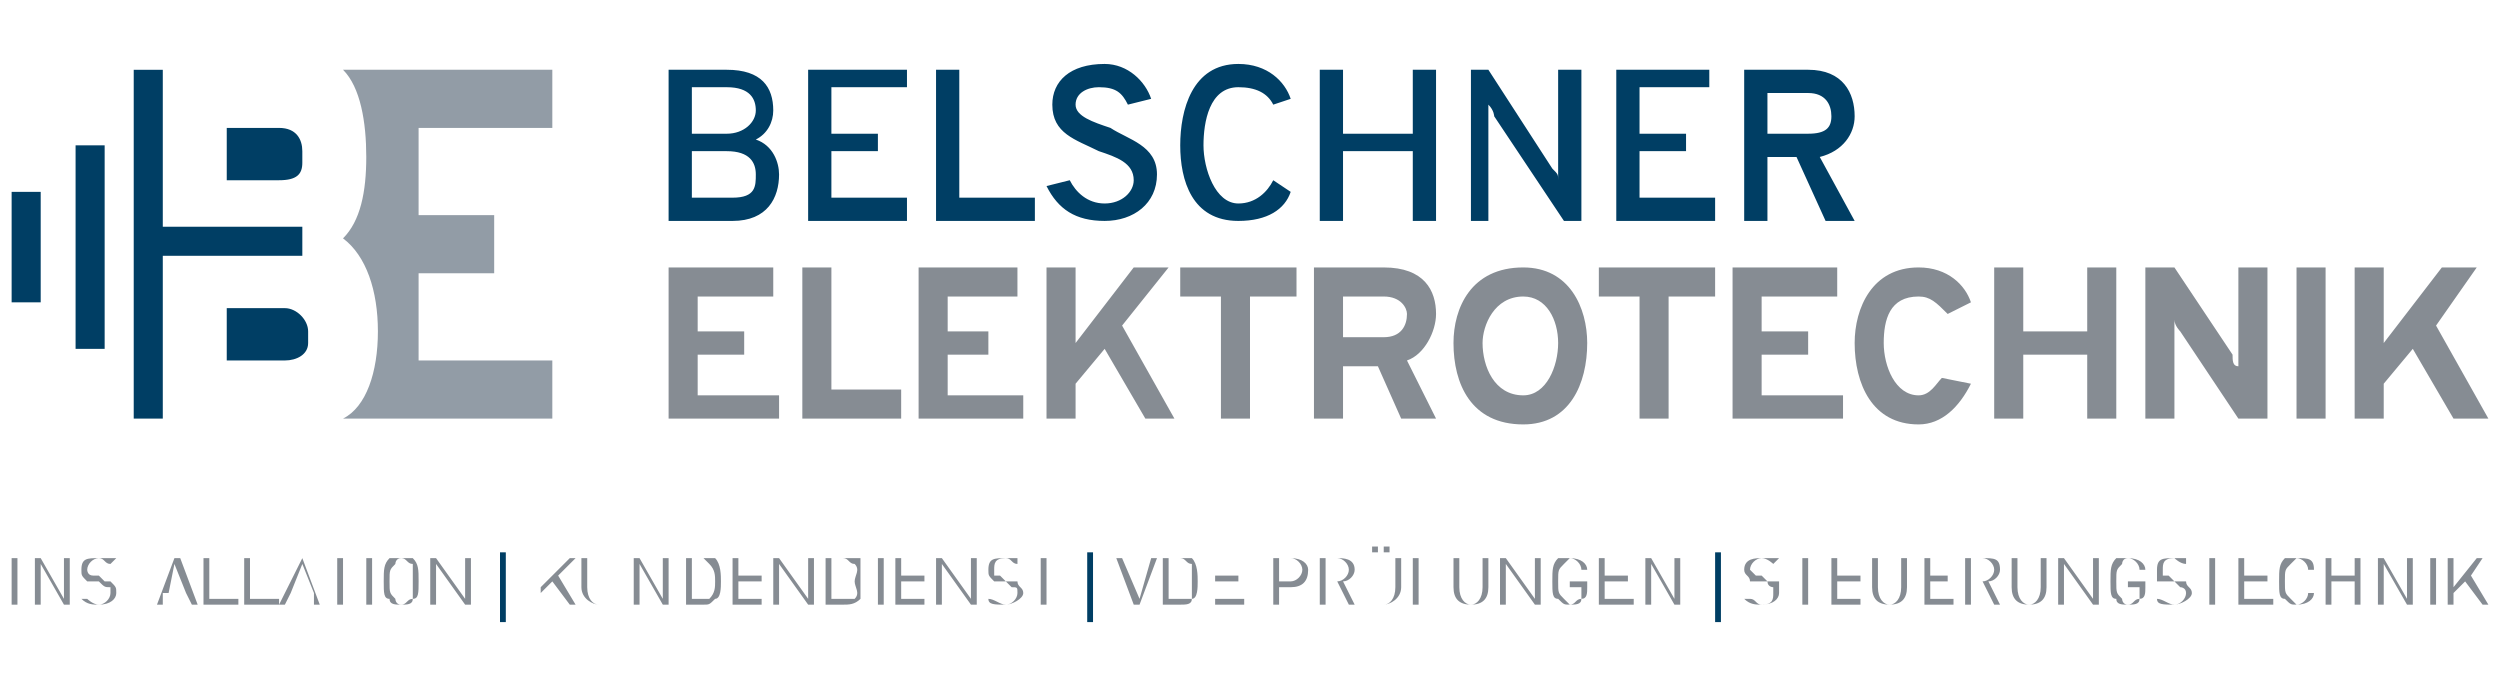
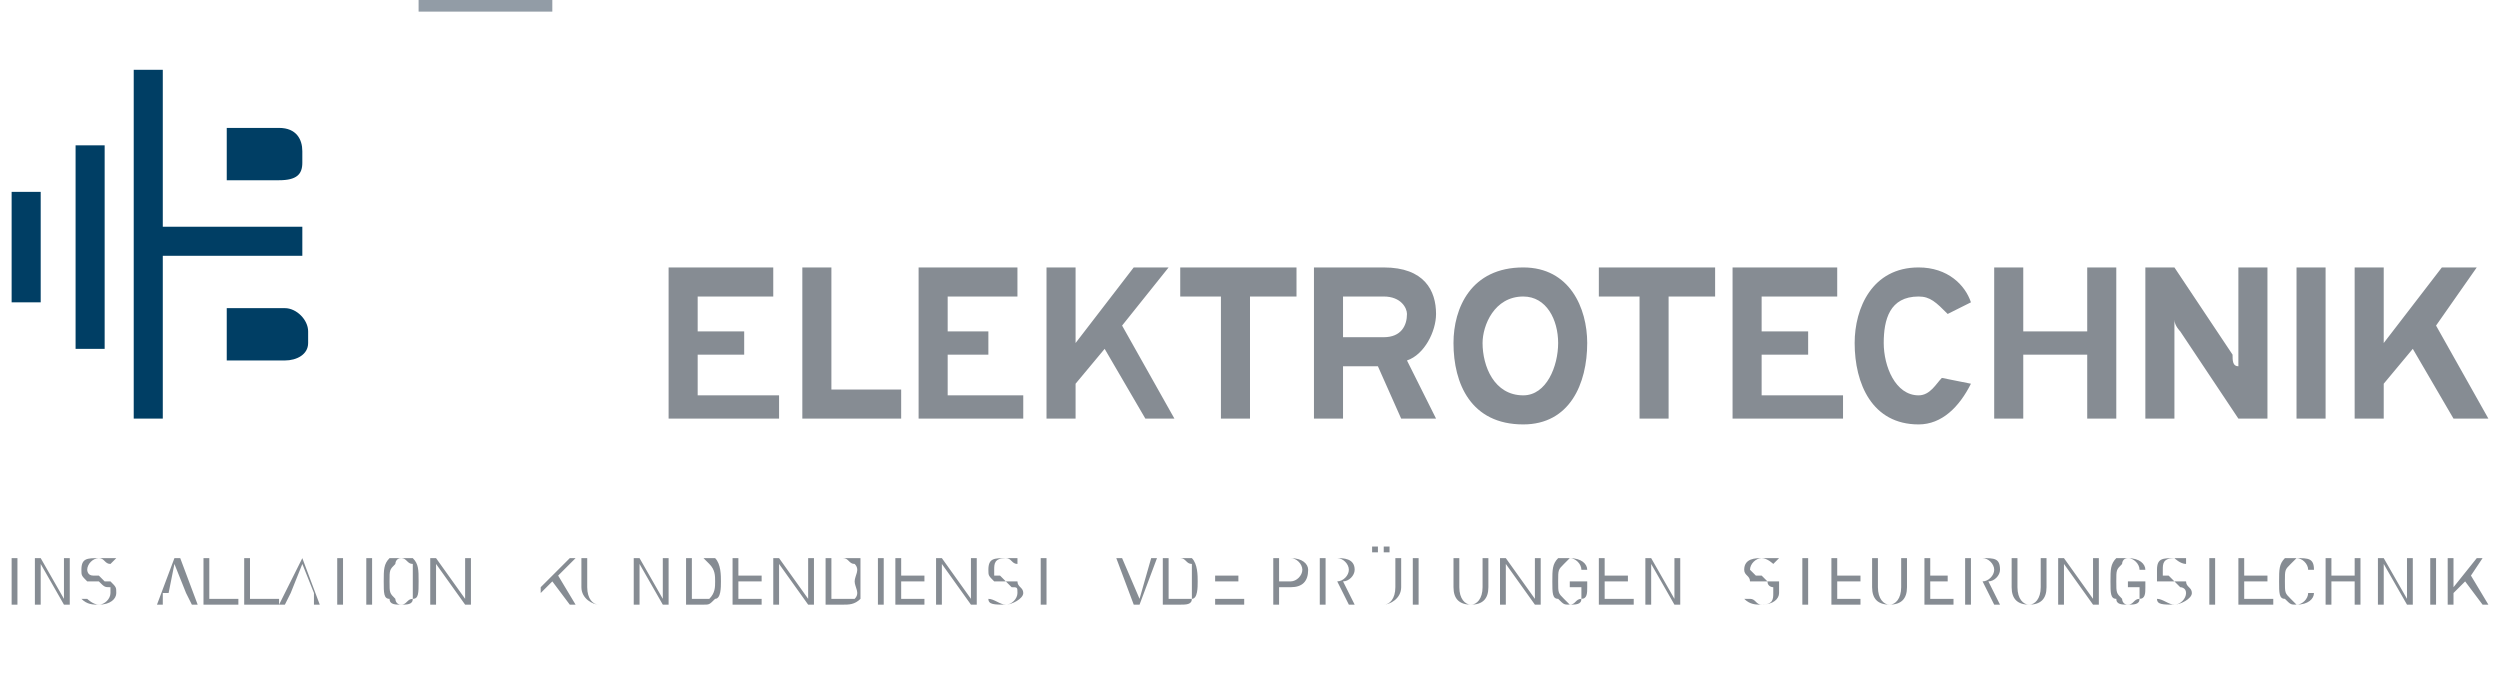
<svg xmlns="http://www.w3.org/2000/svg" xml:space="preserve" width="430px" height="118px" version="1.1" style="shape-rendering:geometricPrecision; text-rendering:geometricPrecision; image-rendering:optimizeQuality; fill-rule:evenodd; clip-rule:evenodd" viewBox="0 0 430 118">
  <defs>
    <style type="text/css">
   
    .fil0 {fill:none}
    .fil1 {fill:#868C93;fill-rule:nonzero}
    .fil2 {fill:#929CA6;fill-rule:nonzero}
    .fil3 {fill:#003E64;fill-rule:nonzero}
   
  </style>
  </defs>
  <g id="Ebene_x0020_1">
    <polygon class="fil0" points="0,0 430,0 430,118 0,118 " />
    <g id="_2405153852272">
      <g>
        <path class="fil1" d="M115 46l18 0 0 5 -13 0 0 6 8 0 0 4 -8 0 0 7 14 0 0 4 -19 0 0 -26zm23 0l5 0 0 21 12 0 0 5 -17 0 0 -26zm20 0l17 0 0 5 -12 0 0 6 7 0 0 4 -7 0 0 7 13 0 0 4 -18 0 0 -26zm32 14l-5 6 0 6 -5 0 0 -26 5 0 0 13 10 -13 6 0 -8 10 9 16 -5 0 -7 -12zm25 12l-5 0 0 -21 -7 0 0 -5 20 0 0 5 -8 0 0 21zm23 -14c3,0 4,-2 4,-4 0,-1 -1,-3 -4,-3l-7 0 0 7 7 0zm-12 -12l12 0c7,0 9,4 9,8 0,3 -2,7 -5,8l5 10 -6 0 -4 -9 -6 0 0 9 -5 0 0 -26zm42 13c0,-4 -2,-8 -6,-8 -5,0 -7,5 -7,8 0,4 2,9 7,9 4,0 6,-5 6,-9zm-18 0c0,-6 3,-13 12,-13 8,0 11,7 11,13 0,7 -3,14 -11,14 -9,0 -12,-7 -12,-14zm37 13l-5 0 0 -21 -7 0 0 -5 20 0 0 5 -8 0 0 21zm11 -26l18 0 0 5 -13 0 0 6 8 0 0 4 -8 0 0 7 14 0 0 4 -19 0 0 -26zm21 13c0,-6 3,-13 11,-13 5,0 8,3 9,6l-4 2c-2,-2 -3,-3 -5,-3 -5,0 -6,4 -6,8 0,4 2,9 6,9 2,0 3,-2 4,-3l5 1c-2,4 -5,7 -9,7 -8,0 -11,-7 -11,-14zm40 2l-11 0 0 11 -5 0 0 -26 5 0 0 11 11 0 0 -11 5 0 0 26 -5 0 0 -11zm26 11l-10 -15c0,0 -1,-1 -1,-2 0,1 0,2 0,2l0 15 -5 0 0 -26 5 0 10 15c0,1 0,2 1,2 0,0 0,-1 0,-2l0 -15 5 0 0 26 -5 0zm10 -26l5 0 0 26 -5 0 0 -26zm20 14l-5 6 0 6 -5 0 0 -26 5 0 0 13 10 -13 6 0 -7 10 9 16 -6 0 -7 -12z" />
-         <path class="fil2" d="M95 22l0 -10 -23 0 -13 0 0 0c3,3 4,9 4,15 0,6 -1,11 -4,14 4,3 6,9 6,16 0,7 -2,13 -6,15l0 0 13 0 23 0 0 -10 -23 0 0 -15 13 0 0 -10 -13 0 0 -15 23 0z" />
+         <path class="fil2" d="M95 22l0 -10 -23 0 -13 0 0 0l0 0 13 0 23 0 0 -10 -23 0 0 -15 13 0 0 -10 -13 0 0 -15 23 0z" />
      </g>
      <g>
-         <path class="fil3" d="M130 30c0,-2 -1,-4 -5,-4l-6 0 0 8 7 0c4,0 4,-2 4,-4zm0 -11c0,-2 -1,-4 -5,-4l-6 0 0 8 6 0c3,0 5,-2 5,-4zm-5 -7c6,0 8,3 8,7 0,2 -1,4 -3,5 3,1 4,4 4,6 0,4 -2,8 -8,8l-11 0 0 -26 10 0zm14 0l17 0 0 3 -13 0 0 8 8 0 0 3 -8 0 0 8 13 0 0 4 -17 0 0 -26zm22 0l4 0 0 22 13 0 0 4 -17 0 0 -26zm19 20l4 -1c1,2 3,4 6,4 3,0 5,-2 5,-4 0,-3 -3,-4 -6,-5 -4,-2 -8,-3 -8,-8 0,-4 3,-7 9,-7 4,0 7,3 8,6l-4 1c-1,-2 -2,-3 -5,-3 -2,0 -4,1 -4,3 0,2 3,3 6,4 3,2 8,3 8,8 0,5 -4,8 -9,8 -5,0 -8,-2 -10,-6zm23 -7c0,-6 2,-14 10,-14 5,0 8,3 9,6l-3 1c-1,-2 -3,-3 -6,-3 -5,0 -6,6 -6,10 0,4 2,10 6,10 3,0 5,-2 6,-4l3 2c-1,3 -4,5 -9,5 -8,0 -10,-7 -10,-13zm40 1l-12 0 0 12 -4 0 0 -26 4 0 0 11 12 0 0 -11 4 0 0 26 -4 0 0 -12zm26 12l-12 -18c0,0 0,-1 -1,-2 0,1 0,2 0,2l0 18 -3 0 0 -26 3 0 11 17c1,1 1,1 1,2 0,-1 0,-1 0,-2l0 -17 4 0 0 26 -3 0zm9 -26l16 0 0 3 -12 0 0 8 8 0 0 3 -8 0 0 8 13 0 0 4 -17 0 0 -26zm33 11c3,0 4,-1 4,-3 0,-2 -1,-4 -4,-4l-7 0 0 7 7 0zm-11 -11l11 0c6,0 8,4 8,8 0,3 -2,6 -6,7l6 11 -5 0 -5 -11 -5 0 0 11 -4 0 0 -26z" />
        <path class="fil3" d="M48 31l-9 0 0 -9 9 0c3,0 4,2 4,4l0 2c0,2 -1,3 -4,3zm1 31l-10 0 0 -9 10 0c2,0 4,2 4,4l0 2c0,2 -2,3 -4,3zm-36 -37l5 0 0 35 -5 0 0 -35zm-11 8l5 0 0 19 -5 0 0 -19zm50 6l-24 0 0 -27 -5 0 0 60 5 0 0 -28 24 0 0 -5z" />
      </g>
      <g>
        <path class="fil1" d="M3 104l0 -8 -1 0 0 8 1 0zm9 0l0 -8 -1 0 0 7 -4 -7 -1 0 0 8 1 0 0 -7 4 7 1 0zm8 -2c0,-1 0,-1 -1,-2 0,0 -1,0 -1,0l-1 -1c-1,0 -1,0 -1,0 -1,0 -1,-1 -1,-1 0,-1 1,-2 2,-2 1,0 1,1 2,1l1 -1c-1,0 -2,0 -3,0 -2,0 -3,0 -3,2 0,1 0,1 1,2 0,0 1,0 1,0l1 0c1,1 1,1 2,1 0,0 0,0 0,1 0,1 -1,2 -2,2 -1,0 -2,-1 -2,-1l-1 0c1,1 2,1 3,1 2,0 3,-1 3,-2zm7 -6l0 0 -6 0 0 0 3 0 0 8 0 0 0 -8 3 0zm7 8l-3 -8 -1 0 -3 8 1 0 0 -2 4 0 1 2 1 0zm-2 -2l-3 0 1 -5 2 5zm9 2l0 -1 -5 0 0 -7 -1 0 0 8 6 0zm7 0l0 -1 -5 0 0 -7 -1 0 0 8 6 0zm7 0l-3 -8 0 0 -4 8 1 0 1 -2 4 0 0 2 1 0zm-1 -2l-4 0 2 -5 2 5zm7 -6l0 0 -6 0 0 0 3 0 0 8 1 0 0 -8 2 0zm3 8l0 -8 -1 0 0 8 1 0zm8 -4c0,-2 0,-3 -1,-4 0,0 -1,0 -2,0 -1,0 -2,0 -2,0 -1,1 -1,2 -1,4 0,2 0,3 1,3 0,1 1,1 2,1 1,0 2,0 2,-1 1,0 1,-1 1,-3zm-1 0c0,2 0,2 0,3 -1,0 -1,1 -2,1 -1,0 -1,-1 -1,-1 -1,-1 -1,-1 -1,-3 0,-2 0,-2 1,-3 0,0 0,-1 1,-1 1,0 1,1 2,1 0,1 0,1 0,3zm10 4l0 -8 -1 0 0 7 -5 -7 -1 0 0 8 1 0 0 -7 5 7 1 0zm18 0l-3 -5 3 -3 -1 0 -5 5 0 -5 0 0 0 8 0 0 0 -2 2 -2 3 4 1 0zm7 -3l0 -5 0 0 0 5c0,2 -1,3 -3,3 -1,0 -2,-1 -2,-3l0 -5 -1 0 0 5c0,2 2,3 3,3 2,0 3,-1 3,-3zm9 3l0 -8 -1 0 0 7 -4 -7 -1 0 0 8 1 0 0 -7 4 7 1 0zm9 -4c0,-1 0,-3 -1,-4 -1,0 -1,0 -2,0l-3 0 0 8 3 0c1,0 1,0 2,-1 1,0 1,-2 1,-3zm-1 0c0,1 0,2 -1,3 0,0 -1,0 -1,0l-2 0 0 -7 2 0c0,0 1,1 1,1 1,1 1,2 1,3zm8 4l0 -1 -4 0 0 -3 4 0 0 -1 -4 0 0 -3 4 0 0 0 -5 0 0 8 5 0zm9 0l0 -8 -1 0 0 7 -5 -7 -1 0 0 8 1 0 0 -7 5 7 1 0zm8 -4c0,-1 0,-3 0,-4 -1,0 -2,0 -3,0l-3 0 0 8 3 0c1,0 2,0 3,-1 0,0 0,-2 0,-3zm-1 0c0,1 1,2 0,3 -1,0 -1,0 -2,0l-2 0 0 -7 2 0c1,0 1,1 2,1 1,1 0,2 0,3zm5 4l0 -8 -1 0 0 8 1 0zm7 0l0 -1 -4 0 0 -3 4 0 0 -1 -4 0 0 -3 4 0 0 0 -5 0 0 8 5 0zm9 0l0 -8 -1 0 0 7 -5 -7 -1 0 0 8 1 0 0 -7 5 7 1 0zm8 -2c0,-1 -1,-1 -1,-2 0,0 -1,0 -2,0l-1 -1c0,0 -1,0 -1,0 0,0 0,-1 0,-1 0,-1 0,-2 2,-2 1,0 1,1 2,1l0 -1c0,0 -1,0 -2,0 -2,0 -3,0 -3,2 0,1 0,1 1,2 0,0 0,0 1,0l1 0c1,1 1,1 1,1 1,0 1,0 1,1 0,1 -1,2 -2,2 -1,0 -2,-1 -3,-1l0 0c0,1 1,1 3,1 1,0 3,-1 3,-2zm7 -6l0 0 -6 0 0 0 2 0 0 8 1 0 0 -8 3 0zm16 0l-1 0 -2 7 -3 -7 -1 0 3 8 1 0 3 -8zm7 4c0,-1 0,-3 -1,-4 0,0 -1,0 -2,0l-3 0 0 8 3 0c1,0 2,0 2,-1 1,0 1,-2 1,-3zm-1 0c0,1 0,2 0,3 -1,0 -1,0 -2,0l-2 0 0 -7 2 0c1,0 1,1 2,1 0,1 0,2 0,3zm9 4l0 -1 -5 0 0 -3 4 0 0 -1 -4 0 0 -3 5 0 0 0 -5 0 0 8 5 0zm11 -6c0,-1 -1,-2 -3,-2l-3 0 0 8 1 0 0 -3 2 0c2,0 3,-1 3,-3zm-1 0c0,1 -1,2 -2,2l-2 0 0 -4 2 0c1,0 2,1 2,2zm9 6l-2 -4c1,0 2,-1 2,-2 0,-2 -2,-2 -3,-2l-3 0 0 8 1 0 0 -4 2 0 2 4 1 0zm-1 -6c0,1 -1,2 -2,2l-2 0 0 -4 2 0c1,0 2,1 2,2zm9 3l0 -5 -1 0 0 5c0,2 -1,3 -2,3 -2,0 -3,-1 -3,-3l0 -5 0 0 0 5c0,2 1,3 3,3 1,0 3,-1 3,-3zm-2 -6l0 -1 -1 0 0 1 1 0zm-2 0l0 -1 -1 0 0 1 1 0zm11 1l0 0 -5 0 0 8 1 0 0 -4 4 0 0 0 -4 0 0 -4 4 0zm8 5l0 -5 -1 0 0 5c0,2 -1,3 -2,3 -1,0 -2,-1 -2,-3l0 -5 -1 0 0 5c0,2 1,3 3,3 2,0 3,-1 3,-3zm9 3l0 -8 -1 0 0 7 -5 -7 -1 0 0 8 1 0 0 -7 5 7 1 0zm8 -3l0 -1 -3 0 0 1 2 0 0 0c0,1 0,1 0,2 -1,0 -1,1 -2,1 0,0 -1,-1 -1,-1 -1,-1 -1,-1 -1,-3 0,-2 0,-2 1,-3 0,0 1,-1 1,-1 1,0 2,1 2,2l1 0c0,-1 -1,-2 -3,-2 -1,0 -1,0 -2,0 -1,1 -1,2 -1,4 0,2 0,3 1,3 1,1 1,1 2,1 1,0 2,0 2,-1 1,0 1,-1 1,-2zm8 3l0 -1 -5 0 0 -3 4 0 0 -1 -4 0 0 -3 5 0 0 0 -6 0 0 8 6 0zm8 0l0 -8 -1 0 0 7 -4 -7 -1 0 0 8 1 0 0 -7 4 7 1 0zm17 -2c0,-1 0,-1 0,-2 -1,0 -1,0 -2,0l-1 -1c0,0 -1,0 -1,0 0,0 -1,-1 -1,-1 0,-1 1,-2 2,-2 1,0 2,1 2,1l1 -1c-1,0 -2,0 -3,0 -1,0 -3,0 -3,2 0,1 1,1 1,2 1,0 1,0 2,0l1 0c0,1 1,1 1,1 0,0 0,0 0,1 0,1 0,2 -2,2 -1,0 -1,-1 -2,-1l-1 0c1,1 2,1 3,1 2,0 3,-1 3,-2zm7 -6l0 0 -6 0 0 0 3 0 0 8 1 0 0 -8 2 0zm7 8l0 -1 -4 0 0 -3 4 0 0 -1 -4 0 0 -3 4 0 0 0 -5 0 0 8 5 0zm8 -3l0 -5 -1 0 0 5c0,2 -1,3 -2,3 -1,0 -2,-1 -2,-3l0 -5 -1 0 0 5c0,2 1,3 3,3 2,0 3,-1 3,-3zm8 3l0 -1 -4 0 0 -3 3 0 0 -1 -3 0 0 -3 4 0 0 0 -5 0 0 8 5 0zm8 0l-2 -4c1,0 2,-1 2,-2 0,-2 -1,-2 -3,-2l-3 0 0 8 1 0 0 -4 2 0 2 4 1 0zm-1 -6c0,1 -1,2 -2,2l-2 0 0 -4 2 0c1,0 2,1 2,2zm9 3l0 -5 -1 0 0 5c0,2 -1,3 -2,3 -1,0 -2,-1 -2,-3l0 -5 -1 0 0 5c0,2 1,3 3,3 2,0 3,-1 3,-3zm9 3l0 -8 -1 0 0 7 -5 -7 -1 0 0 8 1 0 0 -7 5 7 1 0zm8 -3l0 -1 -3 0 0 1 2 0 0 0c0,1 0,1 0,2 -1,0 -1,1 -2,1 -1,0 -1,-1 -1,-1 -1,-1 -1,-1 -1,-3 0,-2 0,-2 1,-3 0,0 0,-1 1,-1 1,0 2,1 2,2l1 0c0,-1 -1,-2 -3,-2 -1,0 -2,0 -2,0 -1,1 -1,2 -1,4 0,2 0,3 1,3 0,1 1,1 2,1 1,0 2,0 2,-1 1,0 1,-1 1,-2zm8 1c0,-1 -1,-1 -1,-2 -1,0 -1,0 -2,0l-1 -1c0,0 -1,0 -1,0 0,0 0,-1 0,-1 0,-1 0,-2 2,-2 0,0 1,1 2,1l0 -1c-1,0 -1,0 -2,0 -2,0 -3,0 -3,2 0,1 0,1 0,2 1,0 1,0 2,0l1 0c1,1 1,1 1,1 0,0 1,0 1,1 0,1 -1,2 -2,2 -1,0 -2,-1 -3,-1l0 0c0,1 1,1 3,1 1,0 3,-1 3,-2zm7 -6l0 0 -6 0 0 0 2 0 0 8 1 0 0 -8 3 0zm7 8l0 -1 -5 0 0 -3 4 0 0 -1 -4 0 0 -3 5 0 0 0 -6 0 0 8 6 0zm7 -2l-1 0c0,1 -1,2 -2,2 0,0 -1,-1 -1,-1 -1,-1 -1,-1 -1,-3 0,-2 0,-2 1,-3 0,0 1,-1 1,-1 1,0 2,1 2,2l1 0c0,-2 -1,-2 -3,-2 -1,0 -1,0 -2,0 -1,1 -1,2 -1,4 0,2 0,3 1,3 1,1 1,1 2,1 2,0 3,-1 3,-2zm8 2l0 -8 -1 0 0 3 -4 0 0 -3 -1 0 0 8 1 0 0 -4 4 0 0 4 1 0zm9 0l0 -8 -1 0 0 7 -4 -7 -1 0 0 8 1 0 0 -7 4 7 1 0zm4 0l0 -8 -1 0 0 8 1 0zm9 0l-3 -5 2 -3 -1 0 -4 5 0 -5 -1 0 0 8 1 0 0 -2 2 -2 3 4 1 0z" />
-         <path class="fil3" d="M86 107l0 -12 1 0 0 12 -1 0zm101 0l0 -12 1 0 0 12 -1 0zm108 0l0 -12 1 0 0 12 -1 0z" />
      </g>
    </g>
  </g>
</svg>